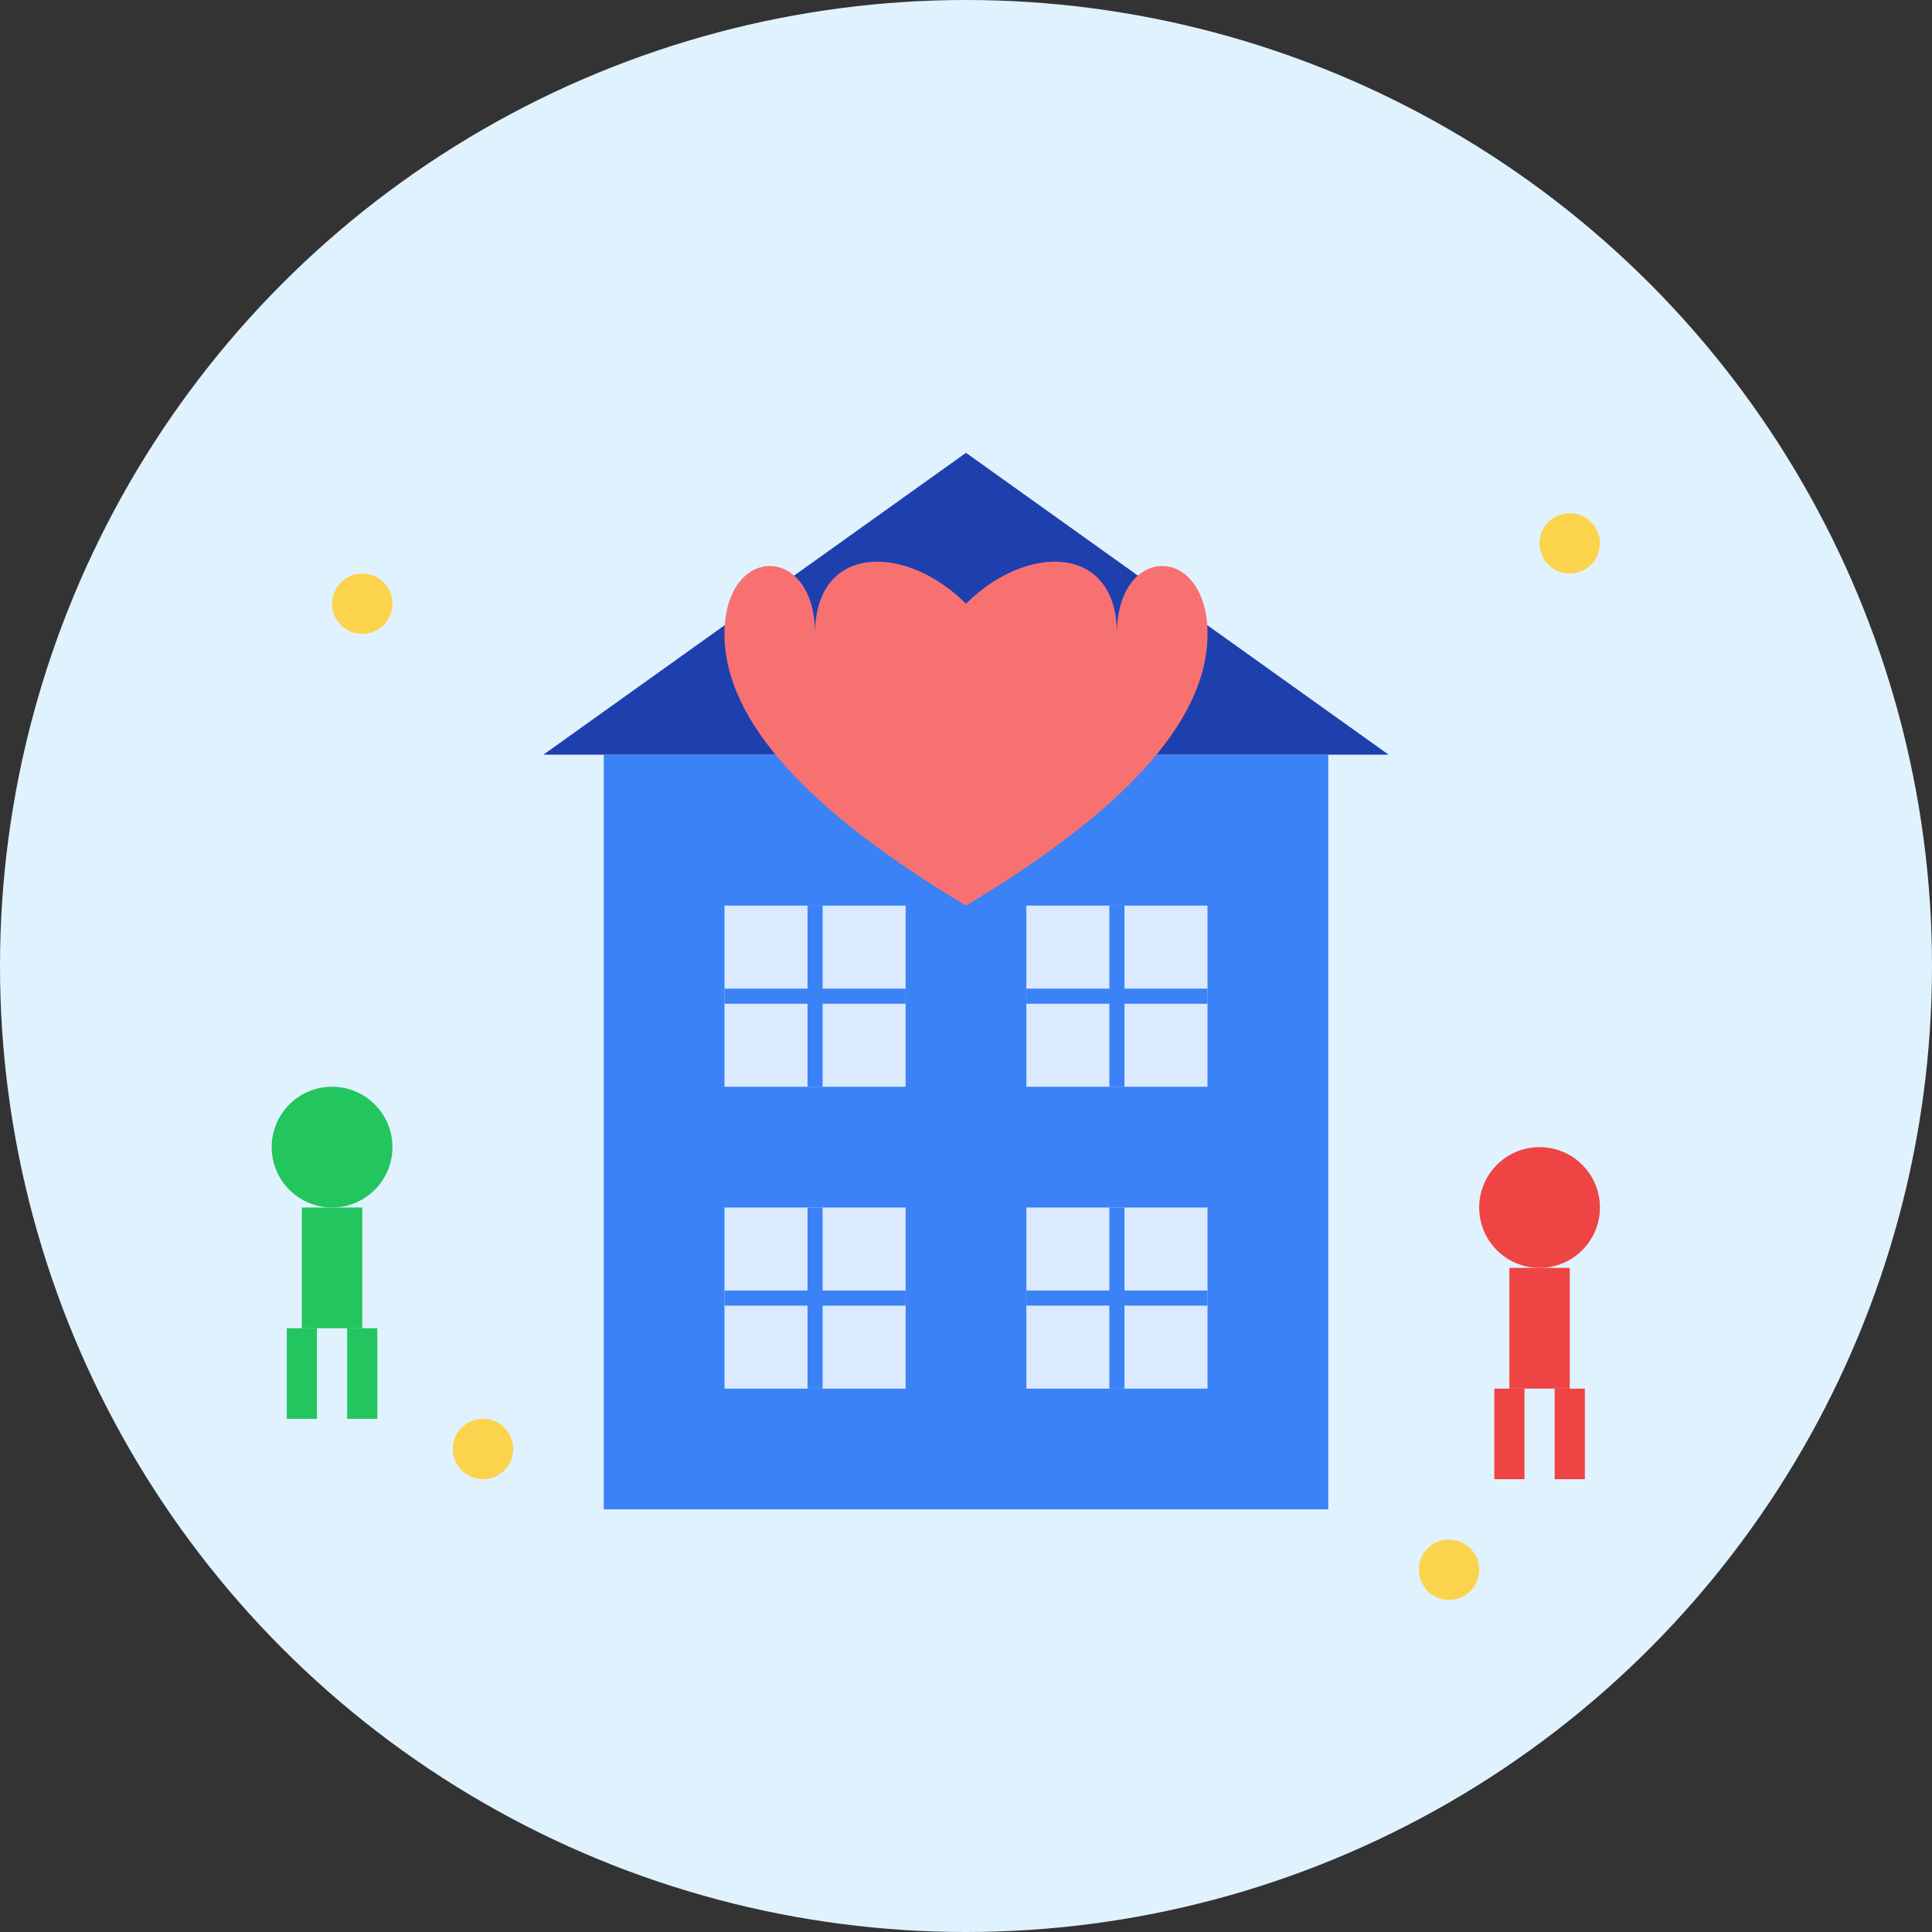
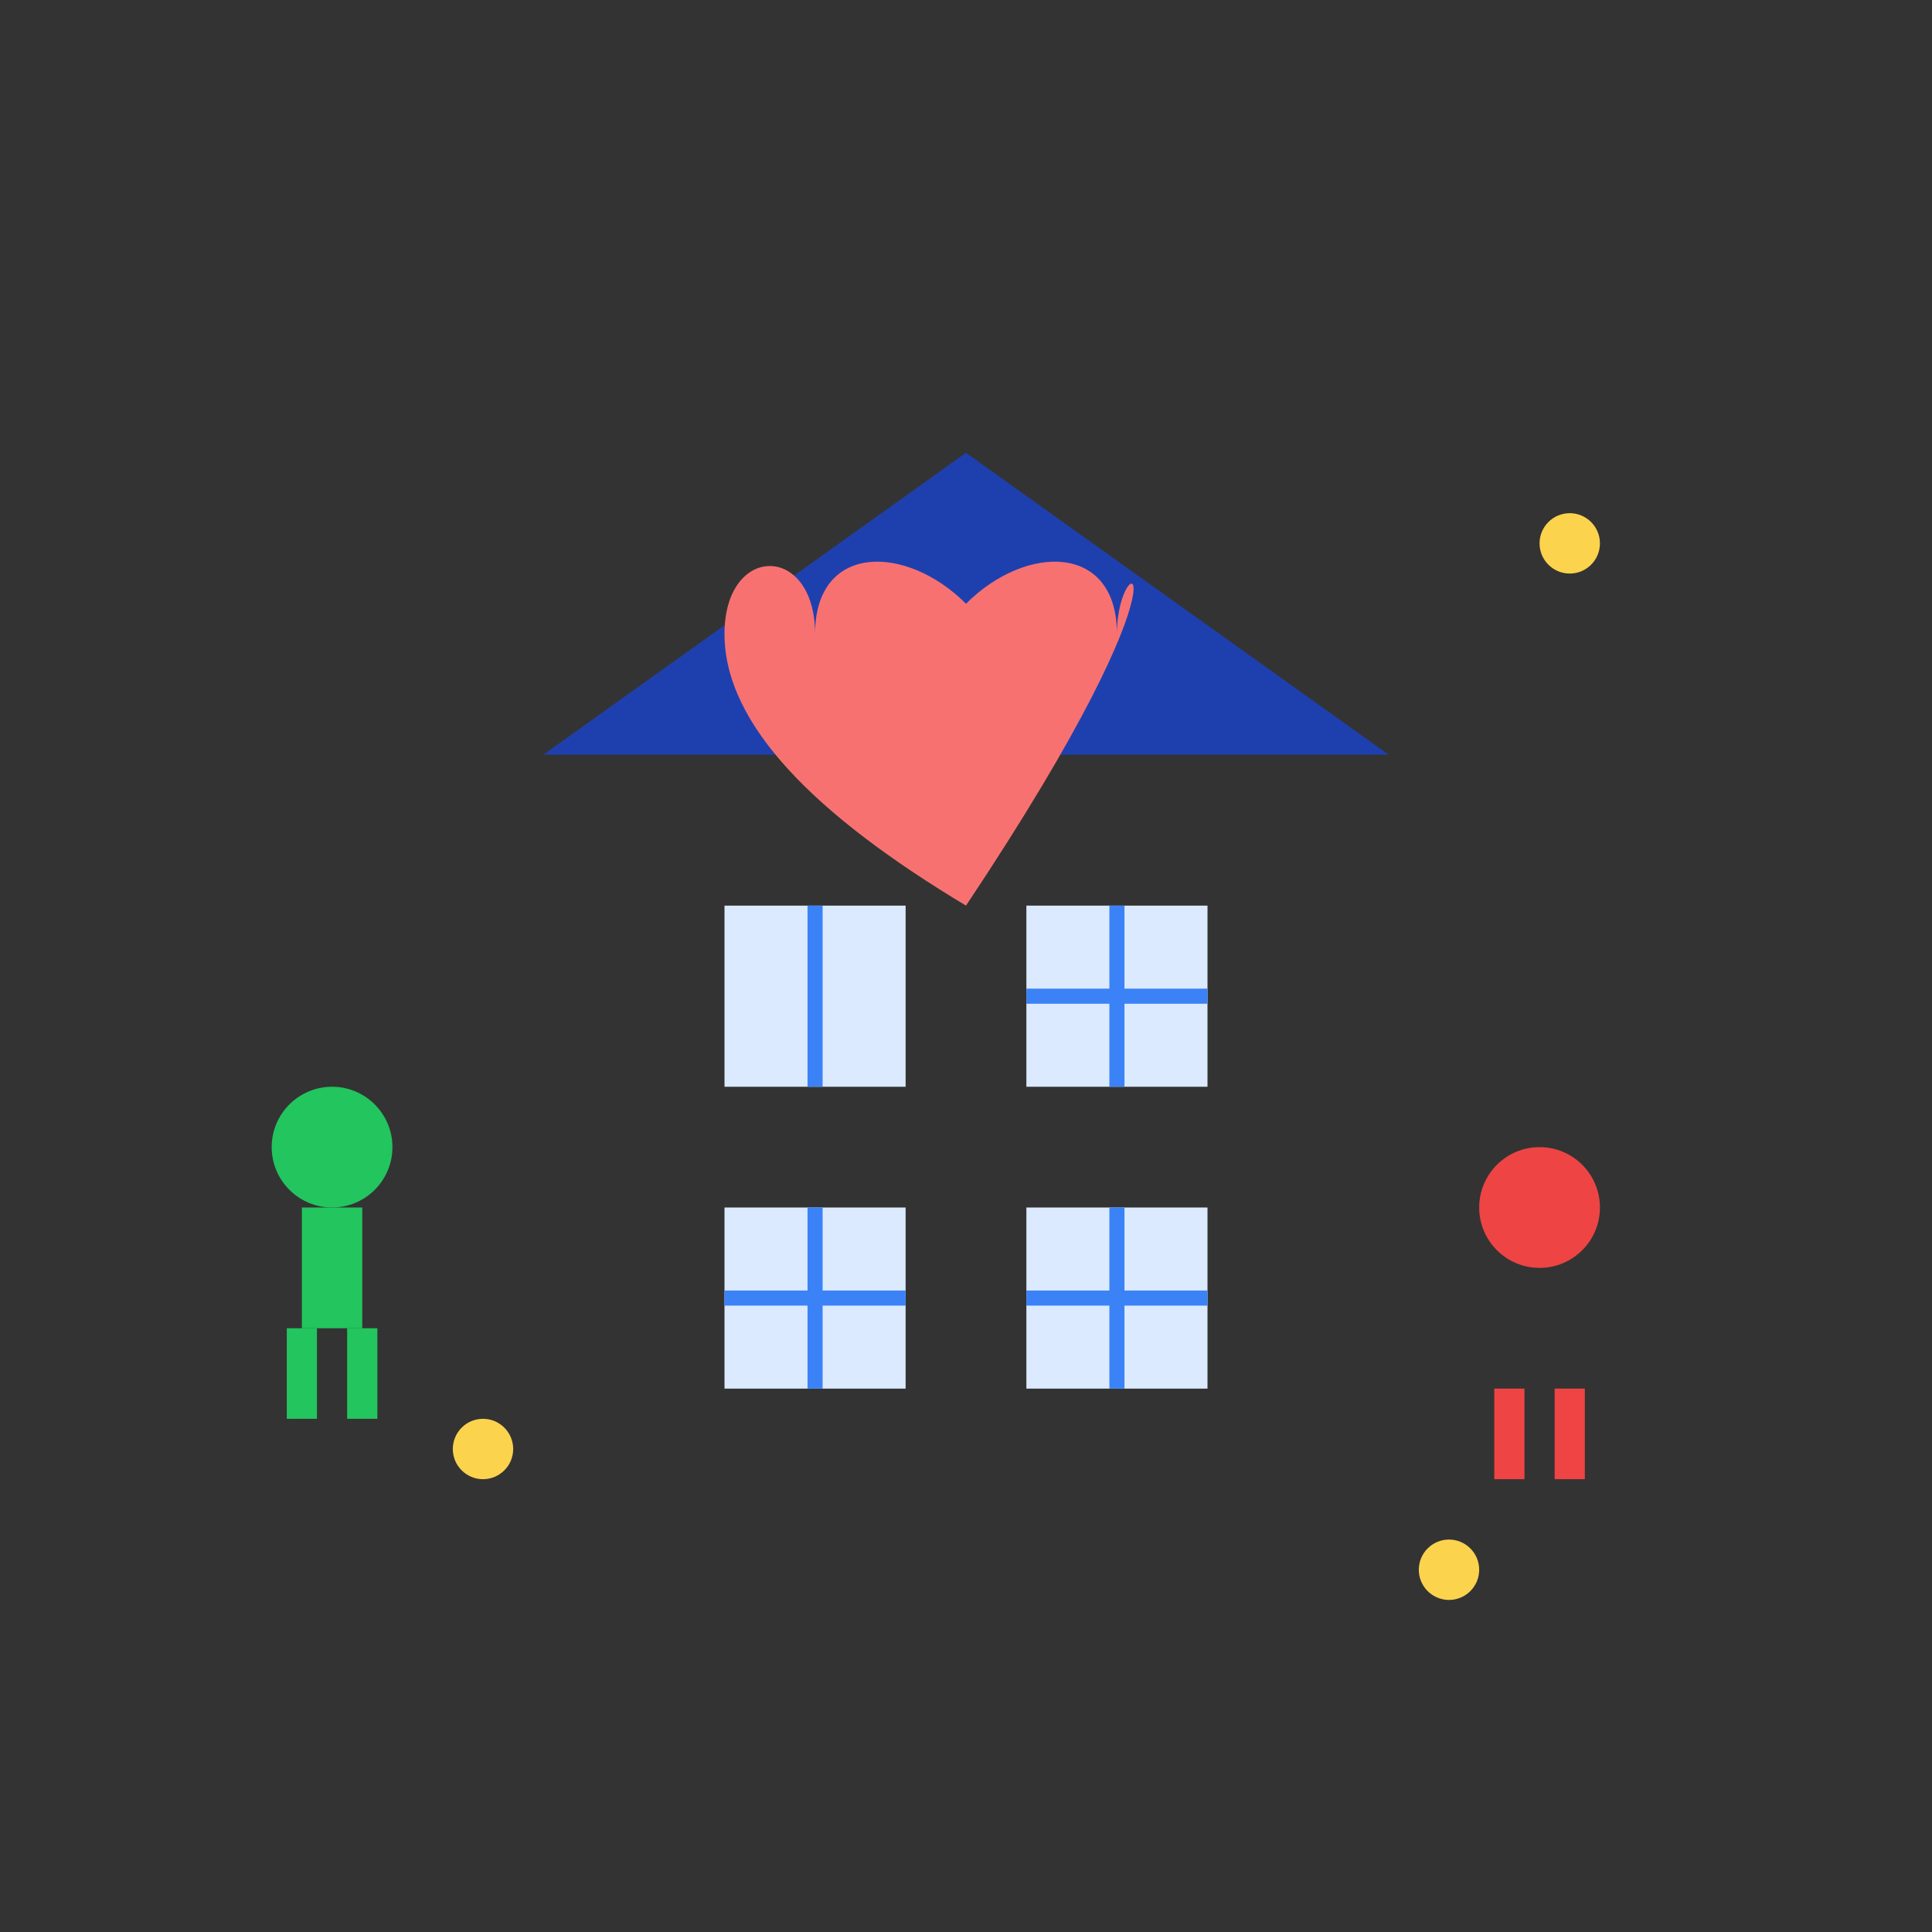
<svg xmlns="http://www.w3.org/2000/svg" width="64" height="64" viewBox="0 0 64 64" fill="none">
  <rect x="0" y="0" width="64" height="64" fill="#333333" stroke="none" />
-   <circle cx="32" cy="32" r="32" fill="#E0F2FE" />
-   <rect x="20" y="25" width="24" height="25" fill="#3B82F6" />
  <polygon points="18,25 32,15 46,25" fill="#1E40AF" />
  <rect x="24" y="30" width="6" height="6" fill="#DBEAFE" />
  <rect x="34" y="30" width="6" height="6" fill="#DBEAFE" />
  <rect x="24" y="40" width="6" height="6" fill="#DBEAFE" />
  <rect x="34" y="40" width="6" height="6" fill="#DBEAFE" />
  <line x1="27" y1="30" x2="27" y2="36" stroke="#3B82F6" stroke-width="0.5" />
-   <line x1="24" y1="33" x2="30" y2="33" stroke="#3B82F6" stroke-width="0.5" />
  <line x1="37" y1="30" x2="37" y2="36" stroke="#3B82F6" stroke-width="0.5" />
  <line x1="34" y1="33" x2="40" y2="33" stroke="#3B82F6" stroke-width="0.5" />
  <line x1="27" y1="40" x2="27" y2="46" stroke="#3B82F6" stroke-width="0.5" />
  <line x1="24" y1="43" x2="30" y2="43" stroke="#3B82F6" stroke-width="0.5" />
  <line x1="37" y1="40" x2="37" y2="46" stroke="#3B82F6" stroke-width="0.5" />
  <line x1="34" y1="43" x2="40" y2="43" stroke="#3B82F6" stroke-width="0.5" />
  <g transform="translate(8, 35)">
    <circle cx="3" cy="3" r="2" fill="#22C55E" />
    <rect x="2" y="5" width="2" height="4" fill="#22C55E" />
    <rect x="1.5" y="9" width="1" height="3" fill="#22C55E" />
    <rect x="3.5" y="9" width="1" height="3" fill="#22C55E" />
  </g>
  <g transform="translate(48, 37)">
    <circle cx="3" cy="3" r="2" fill="#EF4444" />
-     <rect x="2" y="5" width="2" height="4" fill="#EF4444" />
    <rect x="1.5" y="9" width="1" height="3" fill="#EF4444" />
    <rect x="3.5" y="9" width="1" height="3" fill="#EF4444" />
  </g>
-   <path d="M32 20C30 18 27 18 27 21C27 18 24 18 24 21C24 24 27 27 32 30C37 27 40 24 40 21C40 18 37 18 37 21C37 18 34 18 32 20Z" fill="#F87171" />
-   <circle cx="12" cy="20" r="1" fill="#FCD34D" />
+   <path d="M32 20C30 18 27 18 27 21C27 18 24 18 24 21C24 24 27 27 32 30C40 18 37 18 37 21C37 18 34 18 32 20Z" fill="#F87171" />
  <circle cx="52" cy="18" r="1" fill="#FCD34D" />
  <circle cx="48" cy="52" r="1" fill="#FCD34D" />
  <circle cx="16" cy="48" r="1" fill="#FCD34D" />
</svg>